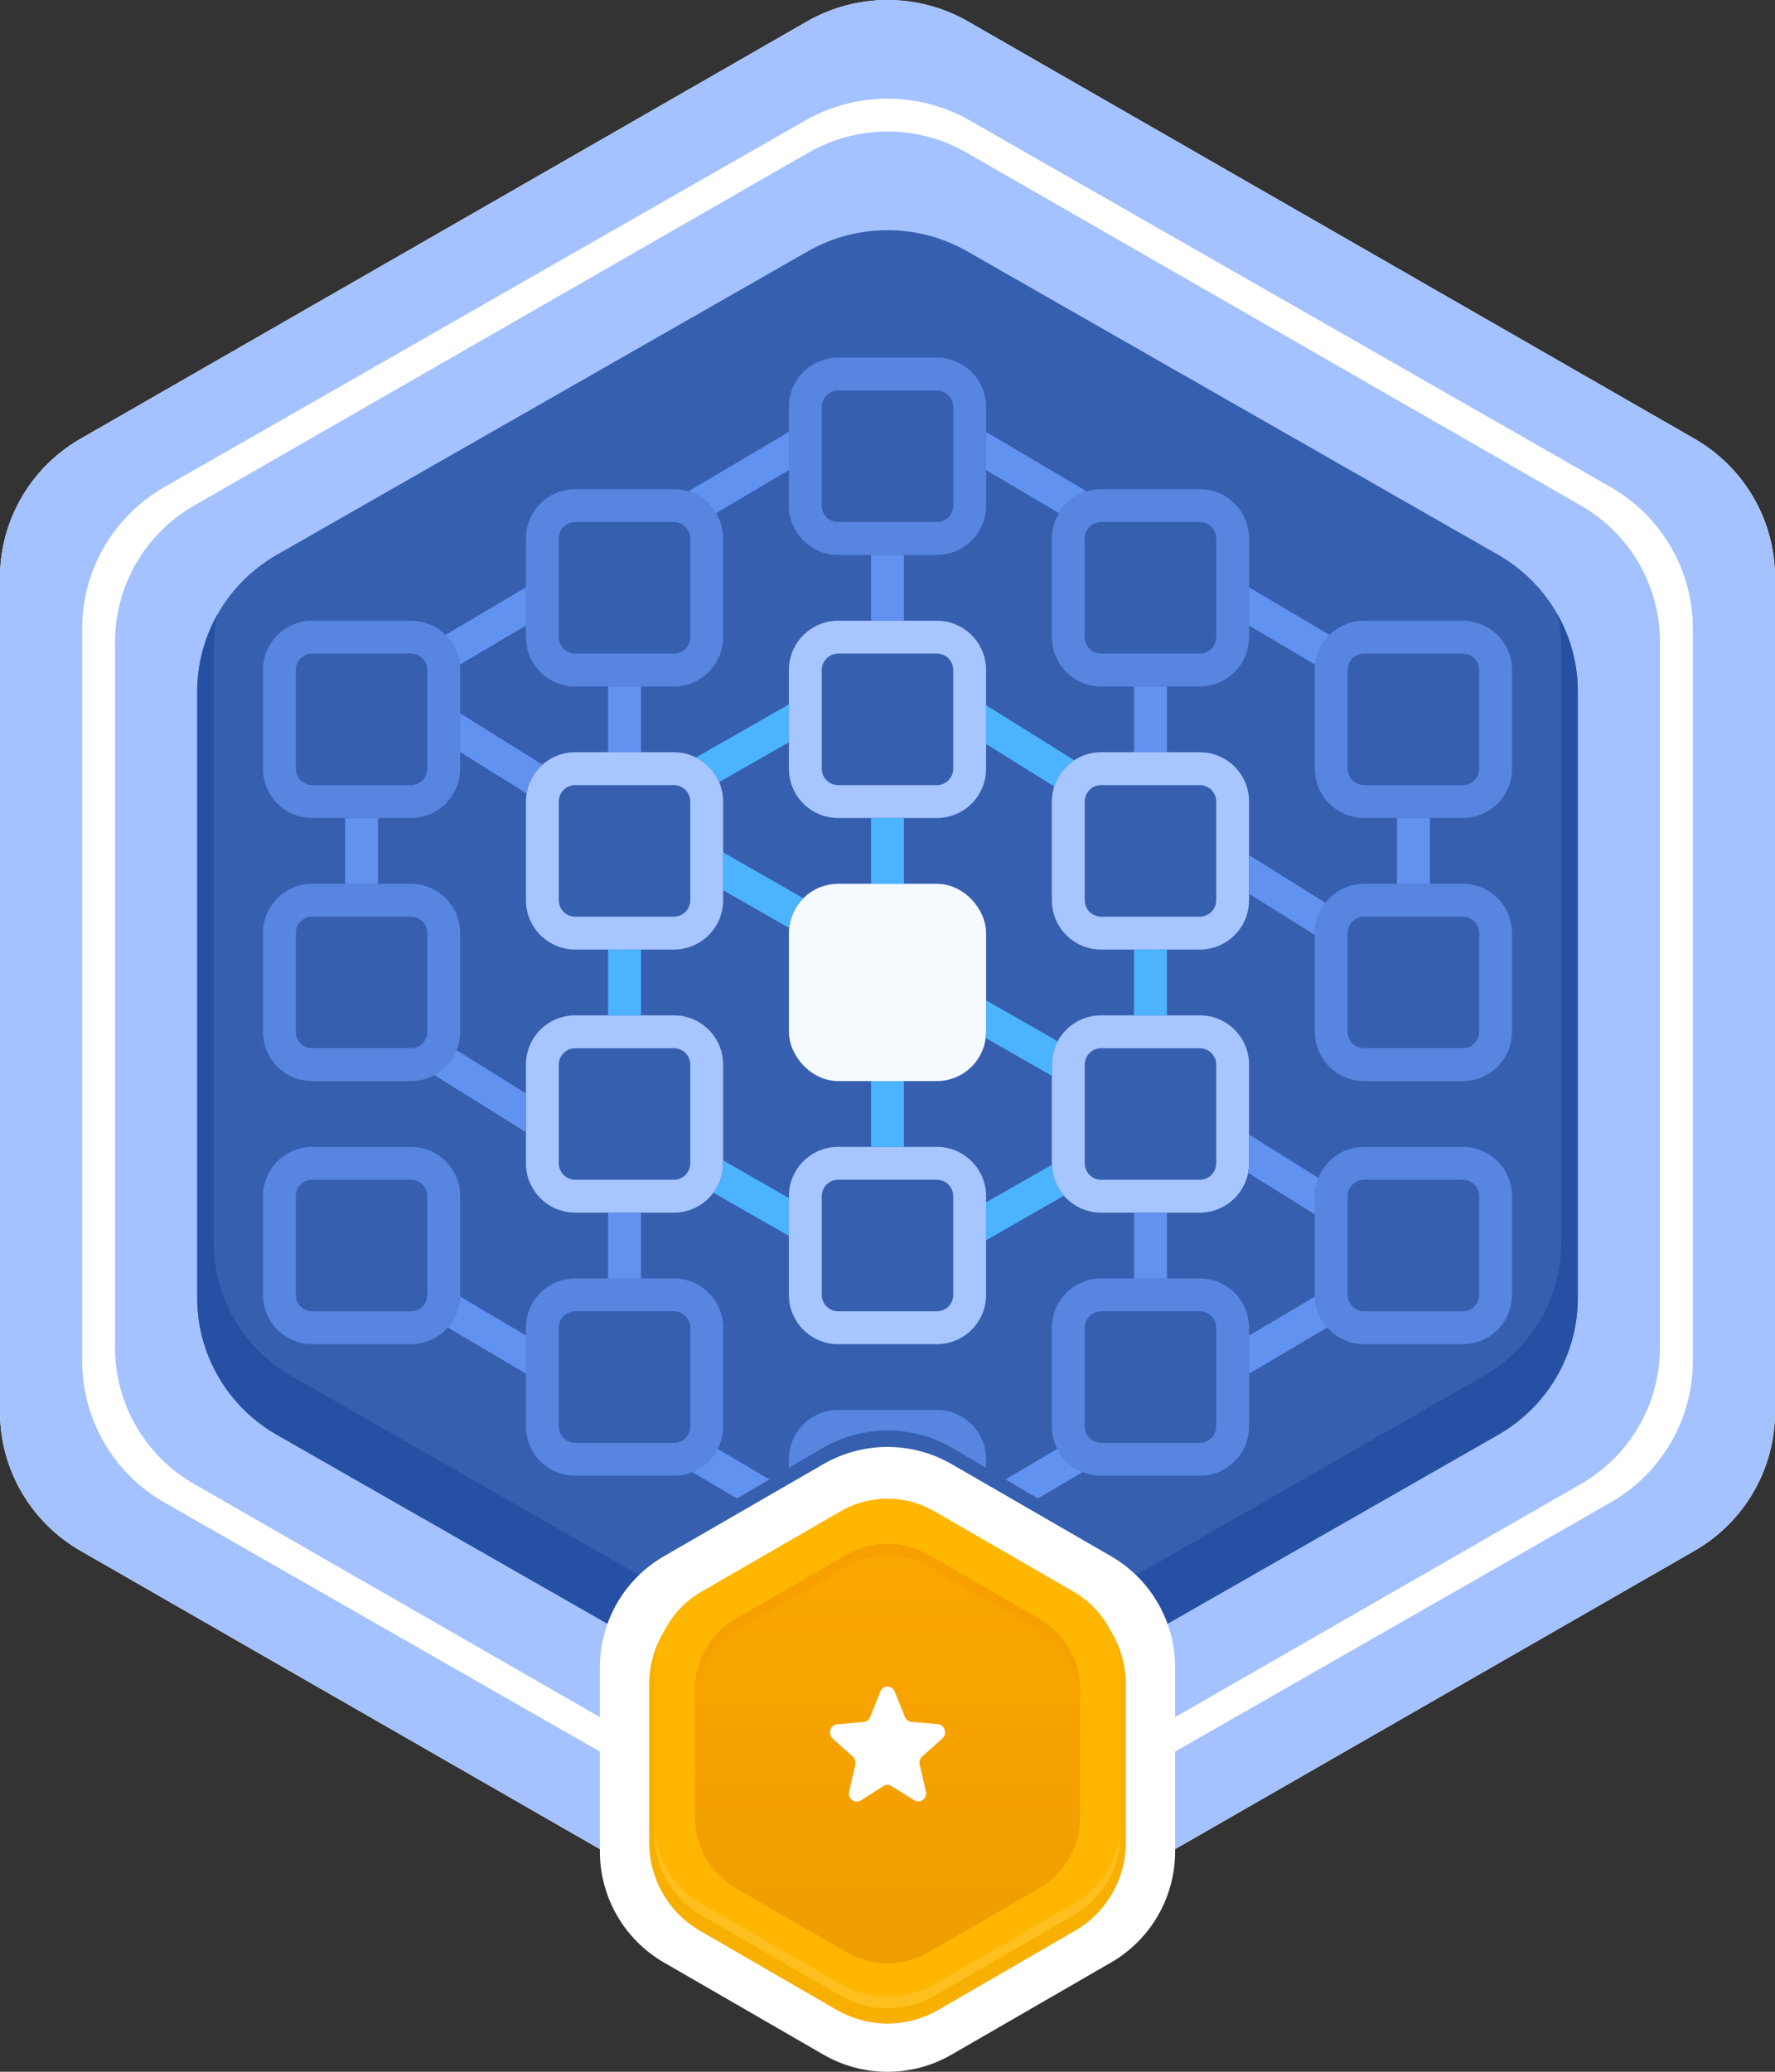
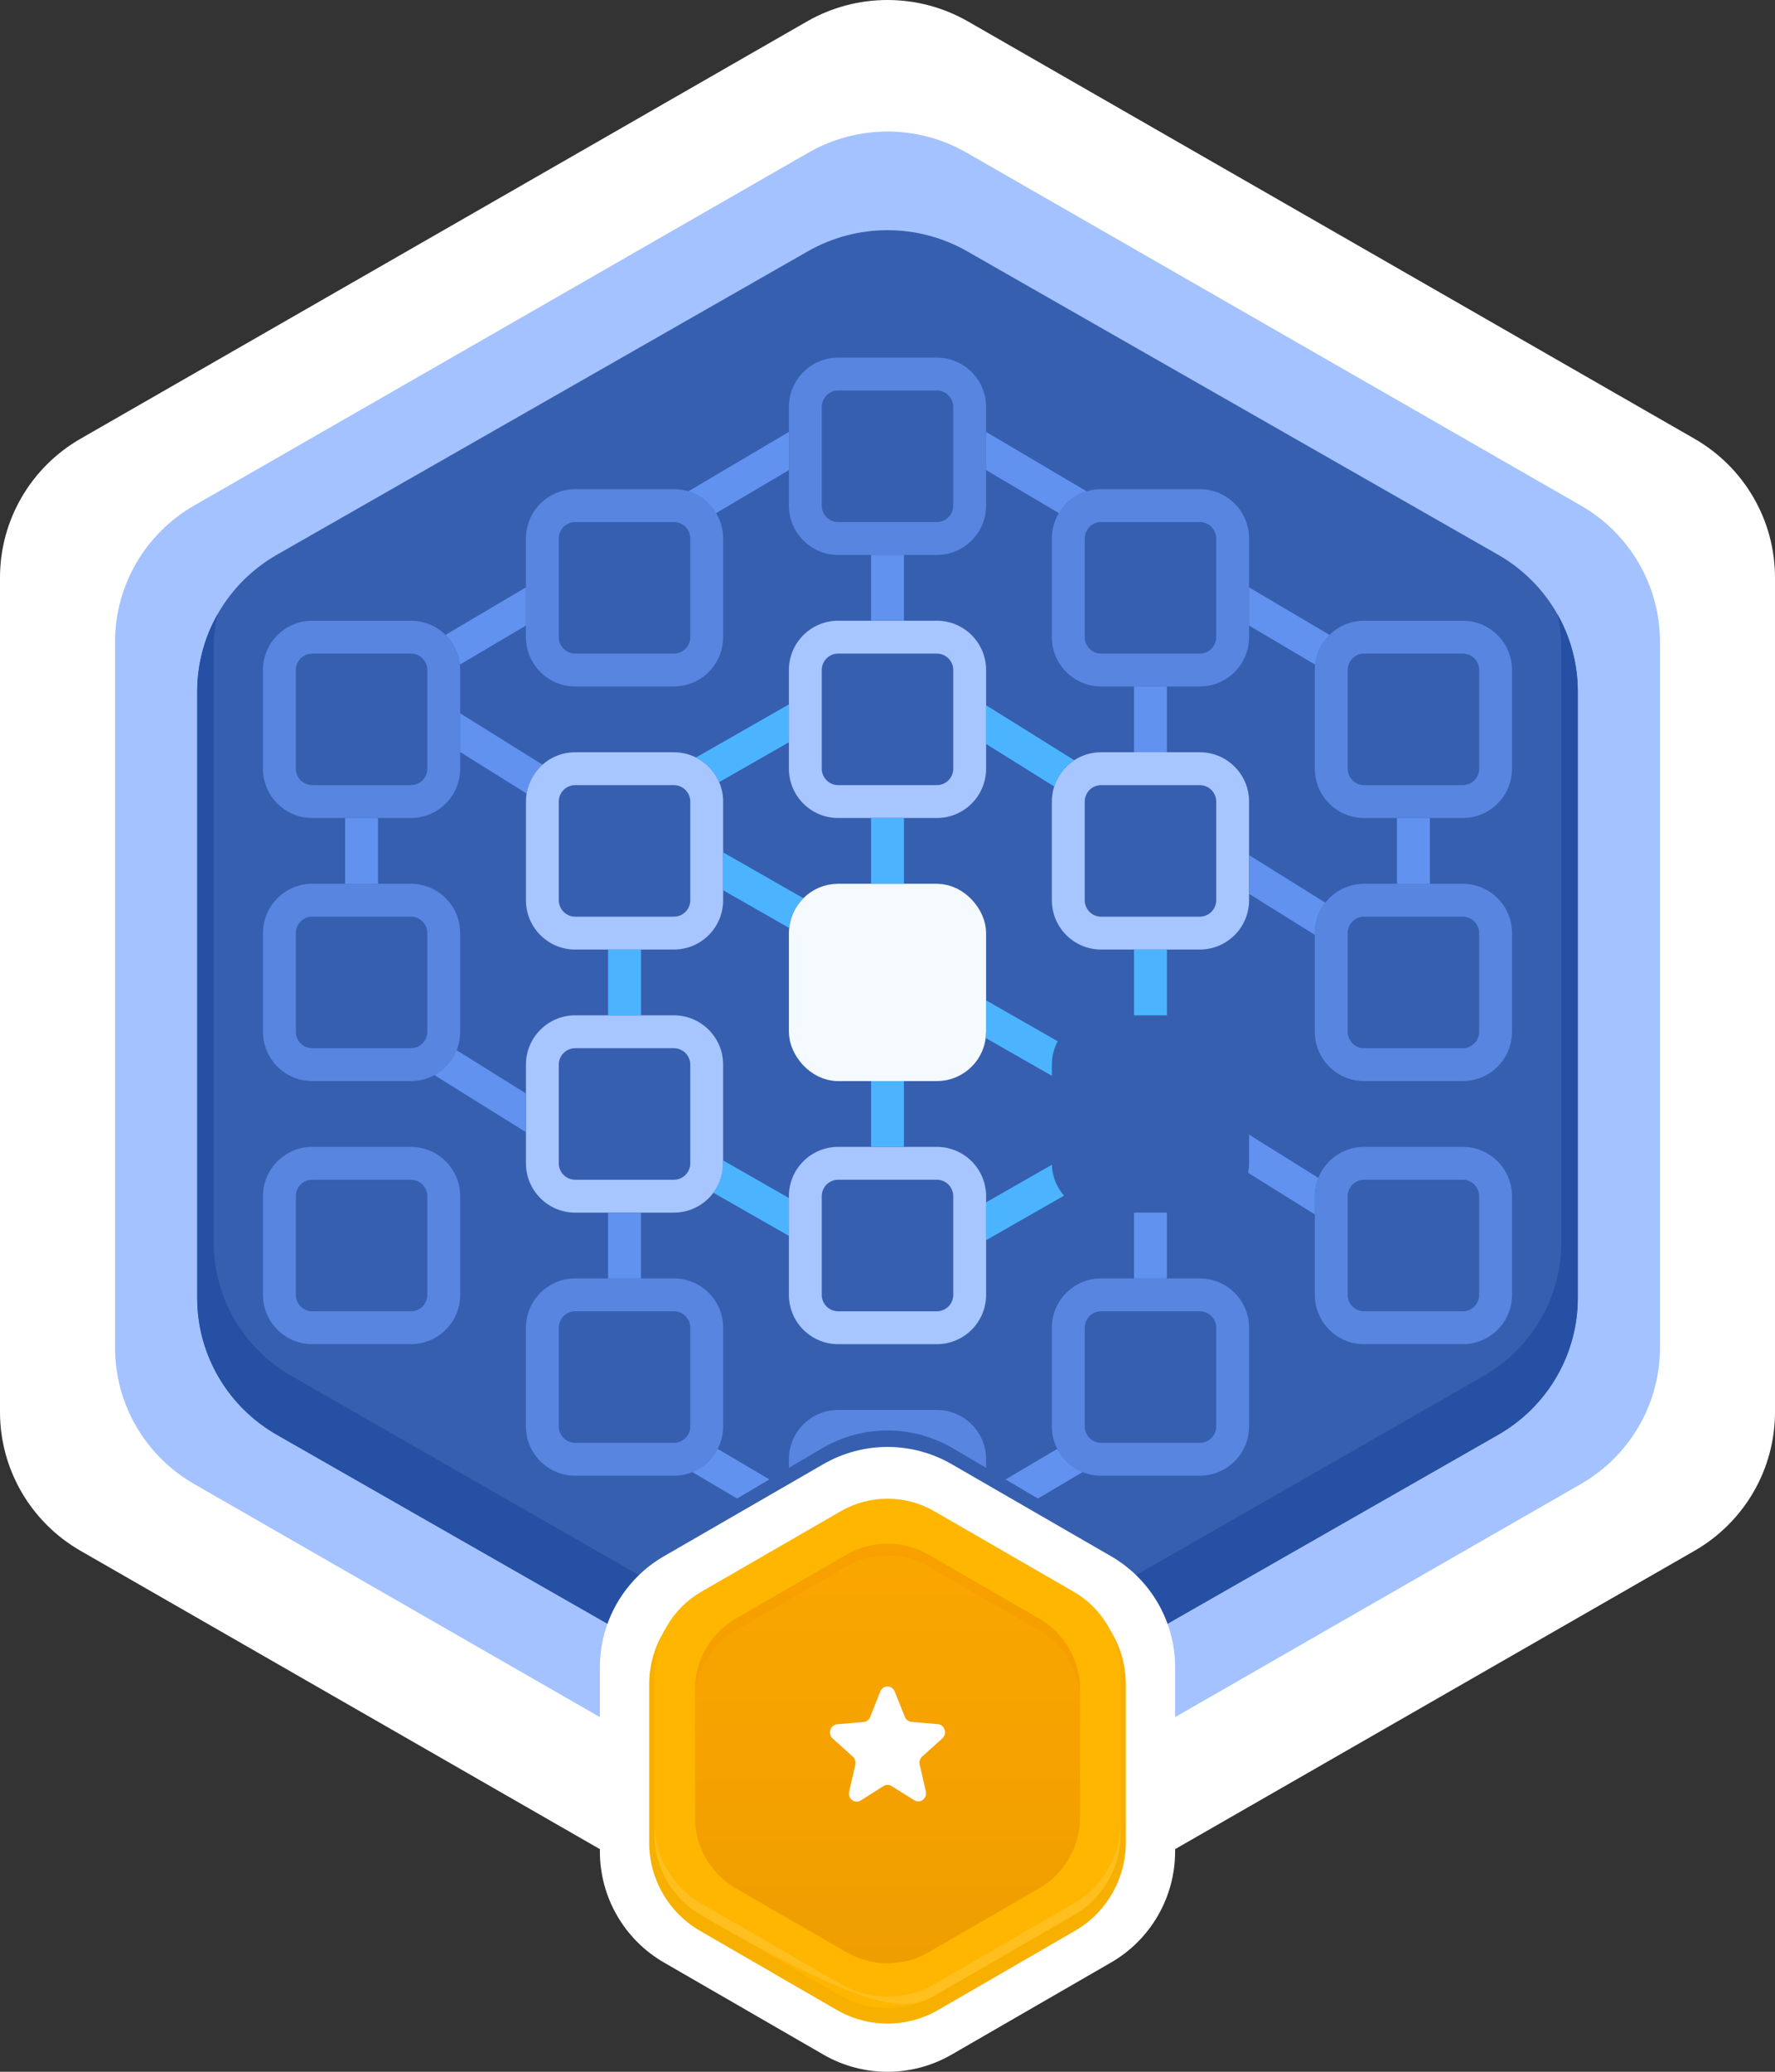
<svg xmlns="http://www.w3.org/2000/svg" width="108" height="126" viewBox="0 0 108 126" fill="none">
  <rect x="0" y="0" width="108" height="126" fill="#333333" stroke="none" />
  <path d="M49.099 1.306C52.132 -0.435 55.868 -0.435 58.901 1.306L103.098 26.682C106.132 28.423 108 31.642 108 35.124V85.876C108 89.359 106.132 92.577 103.098 94.318L58.901 119.694C55.868 121.435 52.132 121.435 49.099 119.694L4.902 94.318C1.868 92.577 0 89.359 0 85.876V35.124C0 31.642 1.868 28.423 4.902 26.682L49.099 1.306Z" fill="white" />
-   <path fill-rule="evenodd" clip-rule="evenodd" d="M58.901 1.306C55.868 -0.435 52.132 -0.435 49.099 1.306L4.902 26.682C1.868 28.423 0 31.642 0 35.124V85.876C0 89.359 1.868 92.577 4.902 94.318L49.099 119.694C52.132 121.435 55.868 121.435 58.901 119.694L103.098 94.318C106.132 92.577 108 89.359 108 85.876V35.124C108 31.642 106.132 28.423 103.098 26.682L58.901 1.306ZM59.014 7.331C55.911 5.556 52.089 5.556 48.986 7.331L10.014 29.615C6.911 31.389 5 34.667 5 38.216V82.784C5 86.332 6.911 89.611 10.014 91.385L48.986 113.669C52.089 115.444 55.911 115.444 59.014 113.669L97.986 91.385C101.089 89.611 103 86.332 103 82.784V38.216C103 34.667 101.089 31.389 97.986 29.615L59.014 7.331Z" fill="#A3C2FF" />
  <path d="M49.191 9.282C52.167 7.573 55.833 7.573 58.809 9.282L96.191 30.748C99.167 32.457 101 35.615 101 39.033V81.967C101 85.385 99.167 88.543 96.191 90.252L58.809 111.718C55.833 113.427 52.167 113.427 49.191 111.718L11.809 90.252C8.833 88.543 7 85.385 7 81.967V39.033C7 35.615 8.833 32.457 11.809 30.748L49.191 9.282Z" fill="#A3C2FF" />
  <path d="M49.15 15.286C52.151 13.571 55.849 13.571 58.85 15.286L91.15 33.737C94.151 35.452 96 38.62 96 42.048V78.951C96 82.38 94.151 85.548 91.15 87.263L58.85 105.714C55.849 107.429 52.151 107.429 49.15 105.714L16.85 87.263C13.849 85.548 12 82.38 12 78.951V42.048C12 38.62 13.849 35.452 16.85 33.737L49.15 15.286Z" fill="#365FAF" />
  <path d="M13.236 37.36C12.439 38.769 12 40.378 12 42.048V78.951C12 82.38 13.849 85.548 16.85 87.263L49.15 105.714C52.151 107.429 55.849 107.429 58.85 105.714L91.15 87.263C94.151 85.548 96 82.38 96 78.951V42.048C96 40.378 95.561 38.769 94.764 37.36C94.919 38.036 95 38.735 95 39.445V75.555C95 78.91 93.195 82.01 90.266 83.687L58.734 101.742C55.805 103.419 52.195 103.419 49.266 101.742L17.734 83.687C14.805 82.01 13 78.91 13 75.555V39.445C13 38.735 13.081 38.036 13.236 37.36Z" fill="#2550A4" />
  <path d="M50.1 89.045C52.514 87.652 55.486 87.652 57.9 89.045L67.6 94.646C70.013 96.039 71.5 98.614 71.5 101.4V112.601C71.5 115.388 70.013 117.963 67.6 119.356L57.9 124.957C55.486 126.35 52.514 126.35 50.1 124.957L40.4 119.356C37.986 117.963 36.5 115.388 36.5 112.601V101.4C36.5 98.614 37.986 96.039 40.4 94.646L50.1 89.045Z" fill="white" />
  <path d="M50.908 92.262C52.821 91.156 55.179 91.156 57.092 92.262L65.408 97.073C67.321 98.18 68.5 100.226 68.5 102.439V112.061C68.5 114.275 67.321 116.321 65.408 117.427L57.092 122.238C55.179 123.345 52.821 123.345 50.908 122.238L42.592 117.427C40.679 116.321 39.5 114.275 39.5 112.061V102.439C39.5 100.226 40.679 98.18 42.592 97.073L50.908 92.262Z" fill="#F7B000" />
  <path d="M51.152 91.91C52.915 90.893 55.086 90.893 56.849 91.91L65.336 96.81C67.099 97.828 68.184 99.709 68.184 101.744V111.544C68.184 113.579 67.099 115.46 65.336 116.478L56.849 121.378C55.086 122.395 52.915 122.395 51.152 121.378L42.665 116.478C40.902 115.46 39.816 113.579 39.816 111.544V101.744C39.816 99.709 40.902 97.828 42.665 96.81L51.152 91.91Z" fill="#FFB600" />
-   <path opacity="0.5" d="M39.816 110.832V111.544C39.816 113.579 40.902 115.46 42.665 116.478L51.152 121.378C52.915 122.395 55.086 122.395 56.849 121.378L65.336 116.478C67.099 115.46 68.184 113.579 68.184 111.544V110.832C68.184 112.867 67.099 114.748 65.336 115.765L56.849 120.666C55.086 121.683 52.915 121.683 51.152 120.666L42.665 115.765C40.902 114.748 39.816 112.867 39.816 110.832Z" fill="#FFC83D" />
+   <path opacity="0.5" d="M39.816 110.832V111.544C39.816 113.579 40.902 115.46 42.665 116.478C52.915 122.395 55.086 122.395 56.849 121.378L65.336 116.478C67.099 115.46 68.184 113.579 68.184 111.544V110.832C68.184 112.867 67.099 114.748 65.336 115.765L56.849 120.666C55.086 121.683 52.915 121.683 51.152 120.666L42.665 115.765C40.902 114.748 39.816 112.867 39.816 110.832Z" fill="#FFC83D" />
  <path d="M51.508 94.553C53.05 93.663 54.95 93.663 56.493 94.553L63.225 98.44C64.767 99.331 65.718 100.976 65.718 102.757V110.531C65.718 112.312 64.767 113.958 63.225 114.848L56.493 118.735C54.95 119.625 53.05 119.625 51.508 118.735L44.776 114.848C43.233 113.958 42.283 112.312 42.283 110.531V102.757C42.283 100.976 43.233 99.331 44.776 98.44L51.508 94.553Z" fill="url(#paint0_linear_2198_18864)" />
  <path opacity="0.7" d="M56.493 94.553C54.95 93.663 53.05 93.663 51.508 94.553L44.776 98.44C43.233 99.331 42.283 100.976 42.283 102.757V103.469C42.283 101.688 43.233 100.043 44.776 99.152L51.508 95.265C53.05 94.375 54.95 94.375 56.493 95.265L63.225 99.152C64.767 100.043 65.718 101.688 65.718 103.469V102.757C65.718 100.976 64.767 99.331 63.225 98.44L56.493 94.553Z" fill="#F69E00" />
  <path d="M56.112 106.826L57.336 105.727C57.653 105.443 57.483 104.897 57.063 104.859L55.456 104.721C55.279 104.705 55.124 104.59 55.058 104.421L54.439 102.877C54.276 102.469 53.724 102.469 53.561 102.877L52.942 104.429C52.876 104.598 52.721 104.713 52.544 104.728L50.937 104.867C50.517 104.905 50.347 105.451 50.664 105.735L51.888 106.834C52.021 106.957 52.08 107.141 52.043 107.325L51.667 108.962C51.571 109.392 52.013 109.723 52.374 109.5L53.753 108.624C53.908 108.524 54.092 108.524 54.247 108.624L55.626 109.484C55.987 109.715 56.429 109.377 56.333 108.947L55.957 107.31C55.92 107.133 55.979 106.949 56.112 106.826Z" fill="white" />
  <path d="M57 47.75V49.75H51V47.75H57ZM58 46.75V40.75C58 40.198 57.552 39.75 57 39.75H51C50.448 39.75 50 40.198 50 40.75V46.75C50 47.302 50.448 47.75 51 47.75V49.75C49.343 49.75 48 48.407 48 46.75V40.75C48 39.093 49.343 37.75 51 37.75H57C58.657 37.75 60 39.093 60 40.75V46.75C60 48.407 58.657 49.75 57 49.75V47.75C57.552 47.75 58 47.302 58 46.75Z" fill="#A7C5FF" />
  <path d="M57 79.75V81.75H51V79.75H57ZM58 78.75V72.75C58 72.198 57.552 71.75 57 71.75H51C50.448 71.75 50 72.198 50 72.75V78.75C50 79.302 50.448 79.75 51 79.75V81.75C49.343 81.75 48 80.407 48 78.75V72.75C48 71.093 49.343 69.75 51 69.75H57C58.657 69.75 60 71.093 60 72.75V78.75C60 80.407 58.657 81.75 57 81.75V79.75C57.552 79.75 58 79.302 58 78.75Z" fill="#A7C5FF" />
  <path d="M73 55.75V57.75H67V55.75H73ZM74 54.75V48.75C74 48.198 73.552 47.75 73 47.75H67C66.448 47.75 66 48.198 66 48.75V54.75C66 55.302 66.448 55.75 67 55.75V57.75C65.343 57.75 64 56.407 64 54.75V48.75C64 47.093 65.343 45.75 67 45.75H73C74.657 45.75 76 47.093 76 48.75V54.75C76 56.407 74.657 57.75 73 57.75V55.75C73.552 55.75 74 55.302 74 54.75Z" fill="#A7C5FF" />
-   <path d="M73 71.75V73.75H67V71.75H73ZM74 70.75V64.75C74 64.198 73.552 63.75 73 63.75H67C66.448 63.75 66 64.198 66 64.75V70.75C66 71.302 66.448 71.75 67 71.75V73.75C65.343 73.75 64 72.407 64 70.75V64.75C64 63.093 65.343 61.75 67 61.75H73C74.657 61.75 76 63.093 76 64.75V70.75C76 72.407 74.657 73.75 73 73.75V71.75C73.552 71.75 74 71.302 74 70.75Z" fill="#A7C5FF" />
  <path d="M41 55.75V57.75H35V55.75H41ZM42 54.75V48.75C42 48.198 41.552 47.75 41 47.75H35C34.448 47.75 34 48.198 34 48.75V54.75C34 55.302 34.448 55.75 35 55.75V57.75C33.343 57.75 32 56.407 32 54.75V48.75C32 47.093 33.343 45.75 35 45.75H41C42.657 45.75 44 47.093 44 48.75V54.75C44 56.407 42.657 57.75 41 57.75V55.75C41.552 55.75 42 55.302 42 54.75Z" fill="#A7C5FF" />
  <path d="M41 71.75V73.75H35V71.75H41ZM42 70.75V64.75C42 64.198 41.552 63.75 41 63.75H35C34.448 63.75 34 64.198 34 64.75V70.75C34 71.302 34.448 71.75 35 71.75V73.75C33.343 73.75 32 72.407 32 70.75V64.75C32 63.093 33.343 61.75 35 61.75H41C42.657 61.75 44 63.093 44 64.75V70.75C44 72.407 42.657 73.75 41 73.75V71.75C41.552 71.75 42 71.302 42 70.75Z" fill="#A7C5FF" />
  <rect x="49" y="54.75" width="10" height="10" rx="2" fill="#F4FAFF" stroke="#F4FAFF" stroke-width="2" />
  <g opacity="0.75">
    <path fill-rule="evenodd" clip-rule="evenodd" d="M41 77.75C42.657 77.75 44 79.093 44 80.75V86.75C44 88.407 42.657 89.75 41 89.75H35C33.343 89.75 32 88.407 32 86.75V80.75C32 79.093 33.343 77.75 35 77.75H41ZM35 79.75C34.448 79.75 34 80.198 34 80.75V86.75C34 87.302 34.448 87.75 35 87.75H41C41.552 87.75 42 87.302 42 86.75V80.75C42 80.198 41.552 79.75 41 79.75H35Z" fill="#6292EF" />
    <path fill-rule="evenodd" clip-rule="evenodd" d="M73 77.75C74.657 77.75 76 79.093 76 80.75V86.75C76 88.407 74.657 89.75 73 89.75H67C65.343 89.75 64 88.407 64 86.75V80.75C64 79.093 65.343 77.75 67 77.75H73ZM67 79.75C66.448 79.75 66 80.198 66 80.75V86.75C66 87.302 66.448 87.75 67 87.75H73C73.552 87.75 74 87.302 74 86.75V80.75C74 80.198 73.552 79.75 73 79.75H67Z" fill="#6292EF" />
    <path d="M57 85.75C58.657 85.75 60 87.093 60 88.75V89.274L58.011 88.1C55.529 86.633 52.471 86.633 49.989 88.1L48 89.274V88.75C48 87.093 49.343 85.75 51 85.75H57Z" fill="#6292EF" />
    <path fill-rule="evenodd" clip-rule="evenodd" d="M25 69.75C26.657 69.75 28 71.093 28 72.75V78.75C28 80.407 26.657 81.75 25 81.75H19C17.343 81.75 16 80.407 16 78.75V72.75C16 71.093 17.343 69.75 19 69.75H25ZM19 71.75C18.448 71.75 18 72.198 18 72.75V78.75C18 79.302 18.448 79.75 19 79.75H25C25.552 79.75 26 79.302 26 78.75V72.75C26 72.198 25.552 71.75 25 71.75H19Z" fill="#6292EF" />
    <path fill-rule="evenodd" clip-rule="evenodd" d="M89 69.75C90.657 69.75 92 71.093 92 72.75V78.75C92 80.407 90.657 81.75 89 81.75H83C81.343 81.75 80 80.407 80 78.75V72.75C80 71.093 81.343 69.75 83 69.75H89ZM83 71.75C82.448 71.75 82 72.198 82 72.75V78.75C82 79.302 82.448 79.75 83 79.75H89C89.552 79.75 90 79.302 90 78.75V72.75C90 72.198 89.552 71.75 89 71.75H83Z" fill="#6292EF" />
    <path fill-rule="evenodd" clip-rule="evenodd" d="M25 53.75C26.657 53.75 28 55.093 28 56.75V62.75C28 64.407 26.657 65.75 25 65.75H19C17.343 65.75 16 64.407 16 62.75V56.75C16 55.093 17.343 53.75 19 53.75H25ZM19 55.75C18.448 55.75 18 56.198 18 56.75V62.75C18 63.302 18.448 63.75 19 63.75H25C25.552 63.75 26 63.302 26 62.75V56.75C26 56.198 25.552 55.75 25 55.75H19Z" fill="#6292EF" />
    <path fill-rule="evenodd" clip-rule="evenodd" d="M89 53.75C90.657 53.75 92 55.093 92 56.75V62.75C92 64.407 90.657 65.75 89 65.75H83C81.343 65.75 80 64.407 80 62.75V56.75C80 55.093 81.343 53.75 83 53.75H89ZM83 55.75C82.448 55.75 82 56.198 82 56.75V62.75C82 63.302 82.448 63.75 83 63.75H89C89.552 63.75 90 63.302 90 62.75V56.75C90 56.198 89.552 55.75 89 55.75H83Z" fill="#6292EF" />
    <path fill-rule="evenodd" clip-rule="evenodd" d="M25 37.75C26.657 37.75 28 39.093 28 40.75V46.75C28 48.407 26.657 49.75 25 49.75H19C17.343 49.75 16 48.407 16 46.75V40.75C16 39.093 17.343 37.75 19 37.75H25ZM19 39.75C18.448 39.75 18 40.198 18 40.75V46.75C18 47.302 18.448 47.75 19 47.75H25C25.552 47.75 26 47.302 26 46.75V40.75C26 40.198 25.552 39.75 25 39.75H19Z" fill="#6292EF" />
    <path fill-rule="evenodd" clip-rule="evenodd" d="M89 37.75C90.657 37.75 92 39.093 92 40.75V46.75C92 48.407 90.657 49.75 89 49.75H83C81.343 49.75 80 48.407 80 46.75V40.75C80 39.093 81.343 37.75 83 37.75H89ZM83 39.75C82.448 39.75 82 40.198 82 40.75V46.75C82 47.302 82.448 47.75 83 47.75H89C89.552 47.75 90 47.302 90 46.75V40.75C90 40.198 89.552 39.75 89 39.75H83Z" fill="#6292EF" />
    <path fill-rule="evenodd" clip-rule="evenodd" d="M41 29.75C42.657 29.75 44 31.093 44 32.75V38.75C44 40.407 42.657 41.75 41 41.75H35C33.343 41.75 32 40.407 32 38.75V32.75C32 31.093 33.343 29.75 35 29.75H41ZM35 31.75C34.448 31.75 34 32.198 34 32.75V38.75C34 39.302 34.448 39.75 35 39.75H41C41.552 39.75 42 39.302 42 38.75V32.75C42 32.198 41.552 31.75 41 31.75H35Z" fill="#6292EF" />
    <path fill-rule="evenodd" clip-rule="evenodd" d="M73 29.75C74.657 29.75 76 31.093 76 32.75V38.75C76 40.407 74.657 41.75 73 41.75H67C65.343 41.75 64 40.407 64 38.75V32.75C64 31.093 65.343 29.75 67 29.75H73ZM67 31.75C66.448 31.75 66 32.198 66 32.75V38.75C66 39.302 66.448 39.75 67 39.75H73C73.552 39.75 74 39.302 74 38.75V32.75C74 32.198 73.552 31.75 73 31.75H67Z" fill="#6292EF" />
    <path fill-rule="evenodd" clip-rule="evenodd" d="M57 21.75C58.657 21.75 60 23.093 60 24.75V30.75C60 32.407 58.657 33.75 57 33.75H51C49.343 33.75 48 32.407 48 30.75V24.75C48 23.093 49.343 21.75 51 21.75H57ZM51 23.75C50.448 23.75 50 24.198 50 24.75V30.75C50 31.302 50.448 31.75 51 31.75H57C57.552 31.75 58 31.302 58 30.75V24.75C58 24.198 57.552 23.75 57 23.75H51Z" fill="#6292EF" />
  </g>
  <path d="M64.002 70.838C64.023 71.558 64.299 72.212 64.74 72.719L60 75.428V73.125L64.002 70.838Z" fill="#4CB4FF" />
  <path d="M48 72.861V75.164L43.404 72.538C43.777 72.038 44 71.421 44 70.75V70.575L48 72.861Z" fill="#4CB4FF" />
  <path d="M55 69.75H53V65.75H55V69.75Z" fill="#4CB4FF" />
  <path d="M64.357 63.329C64.129 63.752 64 64.236 64 64.75V65.428L59.975 63.128C59.99 63.004 60 62.878 60 62.75V60.839L64.357 63.329Z" fill="#4CB4FF" />
  <path d="M71 61.75H69V57.75H71V61.75Z" fill="#4CB4FF" />
  <path d="M39 61.75H37V57.75H39V61.75Z" fill="#4CB4FF" />
  <path d="M48.879 54.628C48.405 55.102 48.089 55.734 48.016 56.438L44 54.143V51.839L48.879 54.628Z" fill="#4CB4FF" />
  <path d="M55 53.75H53V49.75H55V53.75Z" fill="#4CB4FF" />
  <path d="M65.364 46.236C64.793 46.609 64.356 47.17 64.144 47.832L60 45.248V42.891L65.364 46.236Z" fill="#4CB4FF" />
  <path d="M48 45.143L43.757 47.566C43.477 46.916 42.974 46.387 42.345 46.07L48 42.839V45.143Z" fill="#4CB4FF" />
  <path d="M46.813 89.976L44.848 91.137L42.127 89.529C42.795 89.258 43.341 88.754 43.668 88.117L46.813 89.976Z" fill="#6292EF" />
  <path d="M64.331 88.117C64.658 88.754 65.204 89.258 65.872 89.529L63.151 91.137L61.185 89.976L64.331 88.117Z" fill="#6292EF" />
-   <path d="M32 81.222V83.545L27.244 80.735C27.691 80.231 27.972 79.577 27.997 78.856L32 81.222Z" fill="#6292EF" />
-   <path d="M80.002 78.856C80.027 79.577 80.308 80.231 80.755 80.735L76 83.545V81.222L80.002 78.856Z" fill="#6292EF" />
  <path d="M39 77.75H37V73.75H39V77.75Z" fill="#6292EF" />
  <path d="M71 77.75H69V73.75H71V77.75Z" fill="#6292EF" />
  <path d="M80.215 71.636C80.077 71.98 80 72.356 80 72.75V73.857L75.943 71.328C75.98 71.141 76 70.948 76 70.75V69.006L80.215 71.636Z" fill="#6292EF" />
  <path d="M32 66.501V68.857L26.432 65.386C27.04 65.054 27.52 64.518 27.781 63.87L32 66.501Z" fill="#6292EF" />
  <path d="M80.64 54.9C80.24 55.41 80 56.052 80 56.75V56.857L76 54.363V52.006L80.64 54.9Z" fill="#6292EF" />
  <path d="M23 53.75H21V49.75H23V53.75Z" fill="#6292EF" />
  <path d="M87 53.75H85V49.75H87V53.75Z" fill="#6292EF" />
  <path d="M33.011 46.508C32.508 46.954 32.154 47.566 32.04 48.259L28 45.739V43.382L33.011 46.508Z" fill="#6292EF" />
-   <path d="M39 45.75H37V41.75H39V45.75Z" fill="#6292EF" />
  <path d="M71 45.75H69V41.75H71V45.75Z" fill="#6292EF" />
  <path d="M32 38.045L27.981 40.42C27.904 39.716 27.583 39.086 27.105 38.614L32 35.722V38.045Z" fill="#6292EF" />
  <path d="M80.894 38.614C80.416 39.086 80.095 39.716 80.018 40.42L76 38.045V35.722L80.894 38.614Z" fill="#6292EF" />
  <path d="M55 37.75H53V33.75H55V37.75Z" fill="#6292EF" />
  <path d="M48 26.308V28.591L43.569 31.208C43.429 30.974 43.259 30.762 43.062 30.575C43.056 30.569 43.048 30.563 43.041 30.557C42.983 30.503 42.925 30.45 42.863 30.401C42.844 30.386 42.824 30.372 42.805 30.357C42.751 30.317 42.697 30.277 42.641 30.24C42.613 30.222 42.584 30.206 42.556 30.189C42.507 30.159 42.459 30.128 42.408 30.102C42.364 30.078 42.319 30.058 42.273 30.036C42.234 30.018 42.196 29.997 42.155 29.98L41.887 29.883L41.883 29.882L47.982 26.278L48 26.308Z" fill="#6292EF" />
  <path d="M66.116 29.882C66.114 29.883 66.112 29.883 66.109 29.884C66.083 29.892 66.057 29.903 66.031 29.912C65.97 29.933 65.908 29.954 65.849 29.979C65.806 29.996 65.766 30.017 65.725 30.036C65.678 30.058 65.63 30.08 65.585 30.105C65.548 30.124 65.513 30.147 65.478 30.168C65.436 30.193 65.393 30.216 65.353 30.243C65.289 30.285 65.228 30.331 65.168 30.377C65.16 30.383 65.151 30.389 65.143 30.395C65.083 30.442 65.027 30.492 64.972 30.543C64.957 30.556 64.943 30.569 64.929 30.582C64.739 30.763 64.575 30.97 64.438 31.195C64.435 31.2 64.432 31.204 64.43 31.208L60 28.591V26.308L60.018 26.278L66.116 29.882Z" fill="#6292EF" />
  <defs>
    <linearGradient id="paint0_linear_2198_18864" x1="54" y1="93.885" x2="54" y2="119.403" gradientUnits="userSpaceOnUse">
      <stop stop-color="#FBA600" />
      <stop offset="1" stop-color="#EF9E00" />
    </linearGradient>
  </defs>
</svg>